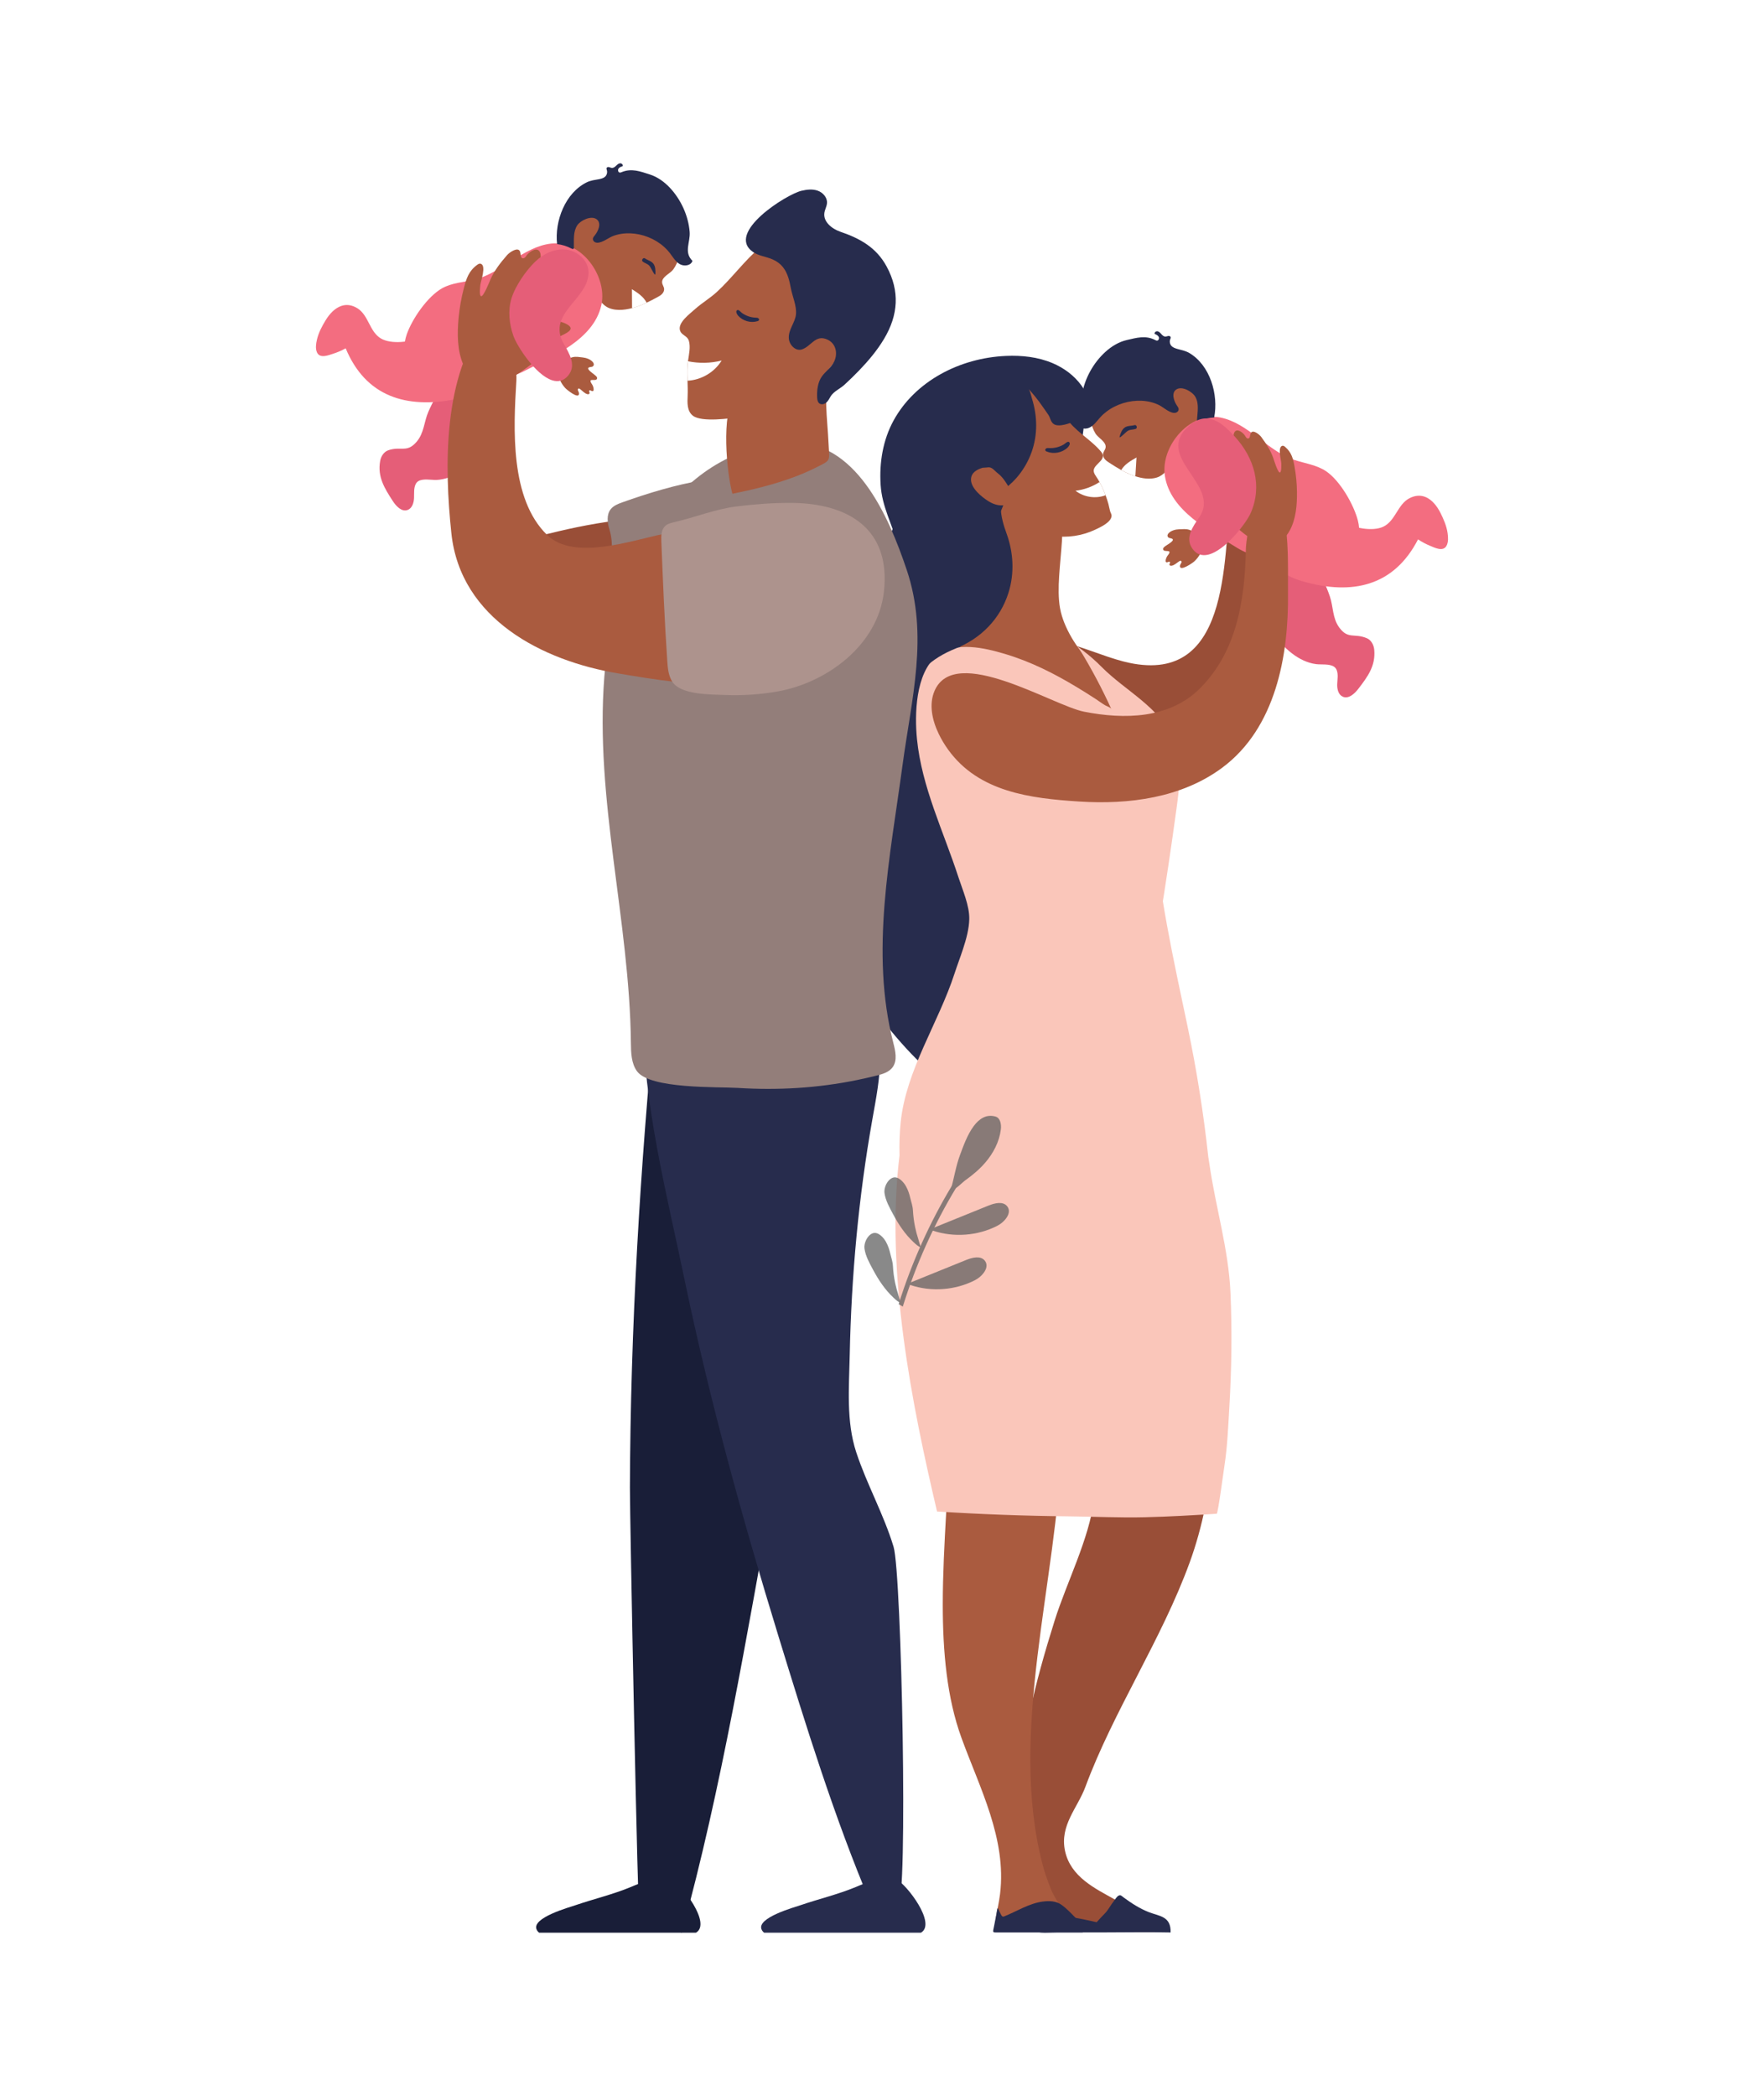
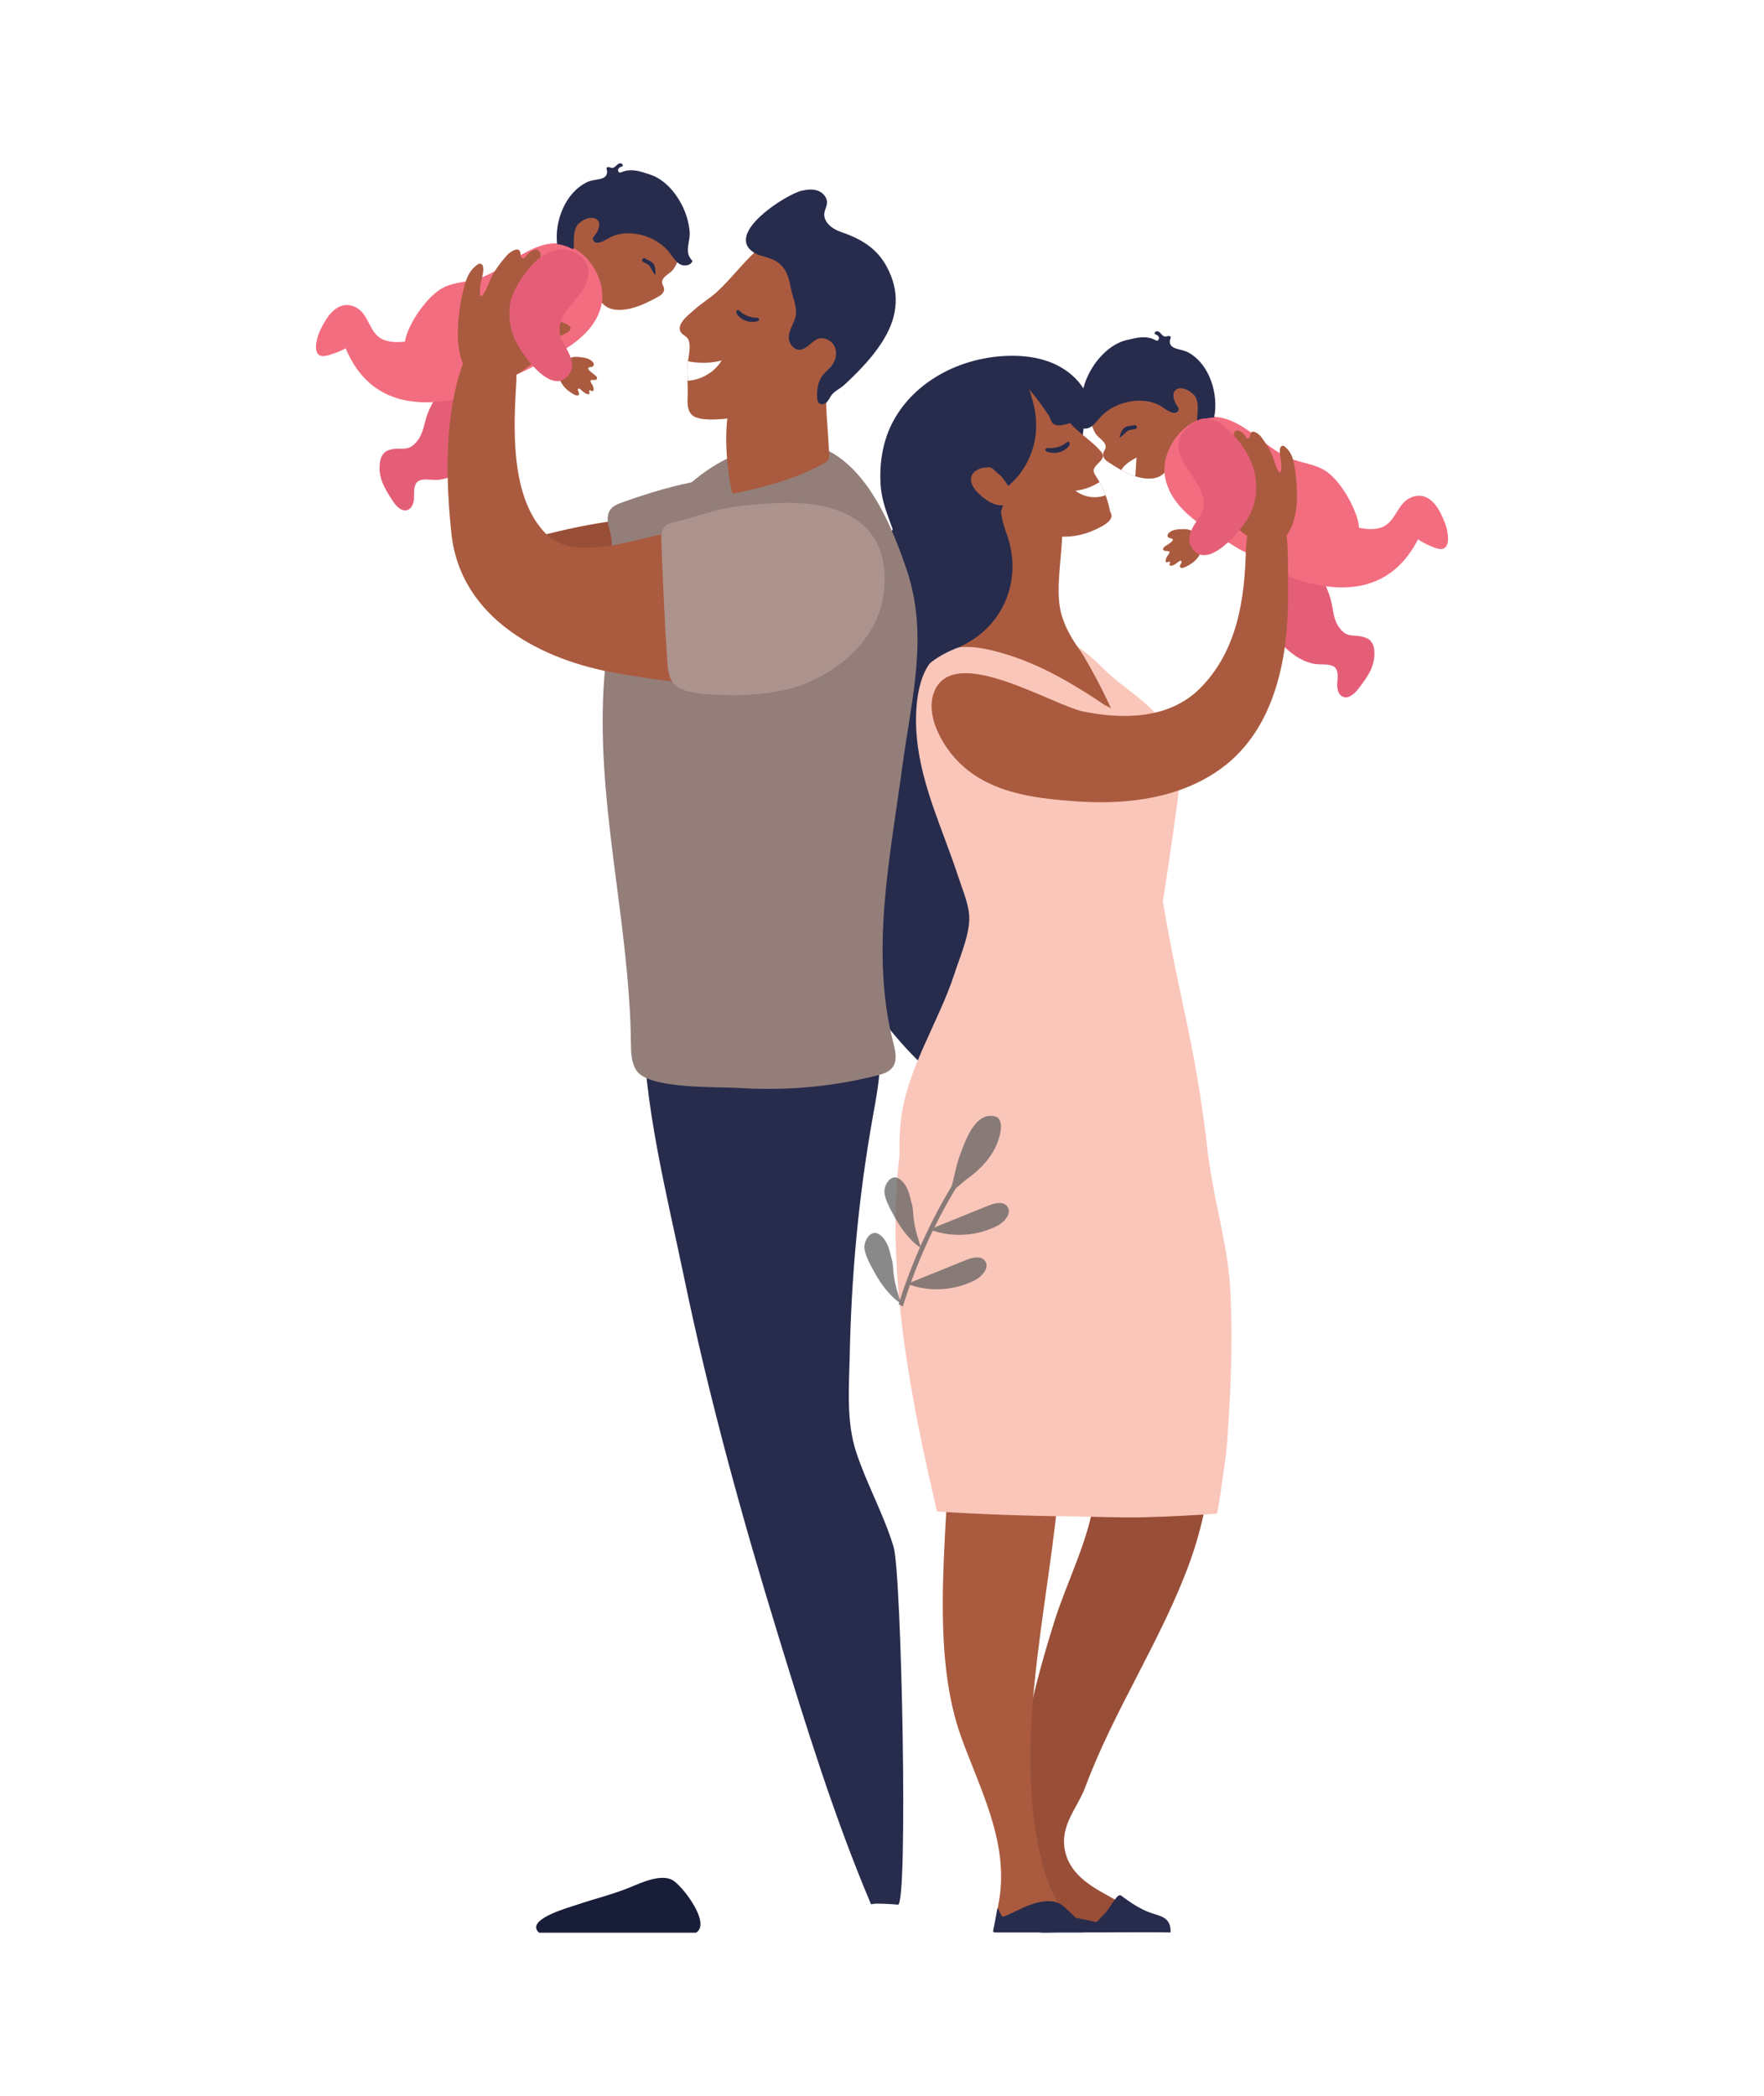
<svg xmlns="http://www.w3.org/2000/svg" version="1.1" id="Layer_1" x="0px" y="0px" viewBox="0 0 2000 2376" style="enable-background:new 0 0 2000 2376;" xml:space="preserve">
  <rect x="0" y="0" width="2000" height="2376" fill="#333333" stroke="none" />
  <style type="text/css">
	.st0{fill:#FFFFFF;}
	.st1{fill:#994E37;}
	.st2{fill:#272C4D;}
	.st3{fill:#AA5B3F;}
	.st4{fill:#FAC6BA;}
	.st5{fill:#F36D80;}
	.st6{fill:#E55E78;}
	.st7{opacity:0.74;}
	.st8{fill:#606060;}
	.st9{fill:#937E7A;}
	.st10{fill:#191E38;}
	.st11{fill:#AD938D;}
</style>
  <g>
    <rect x="0" y="0" transform="matrix(-1 -1.224647e-16 1.224647e-16 -1 2000 2376)" class="st0" width="2000" height="2376" />
    <g>
      <g>
        <path class="st1" d="M1195.65,1837.36c13.63-43.44,39.23-92.78,44.82-137.71c6.4-51.46-5.38-105.78,1.75-158.59     c2.61-19.31,7.16-40.32,22.53-52.3c21.88-17.07,56.08-6.34,73.51,15.26c55.15,68.31,38.3,190.86,10.79,266.61     c-31.96,88.02-86.58,168.88-118.49,255.05c-8.83,23.84-29.26,43.46-23.04,72.54c6.32,29.51,34.46,42.68,56.2,54.88     c10.27,5.77,20.97,10.45,31.18,14.44c12.04,4.71,25.17,4.57,24.8,22.7h-151.18c-0.4-0.38-0.69-0.84-0.75-1.42     c-0.71-6.27-0.23-13.11-0.11-19.15c0.46-23.19,1.78-49.11-3.5-72.09c-3.96-17.24-9.15-28.82-9.07-47.18     C1155.37,1977.69,1173.69,1907.32,1195.65,1837.36z" />
        <path class="st2" d="M1184.5,2190.89c4.17,0.03,8.94-0.33,13.94-0.33c0,0,51.61,0,51.61,0c25.68,0,51.5-0.55,77.16,0.06     c0.56-18.52-12.67-18.33-24.8-23.08c-10.01-3.92-19.34-9.9-28.28-16.47c-2.71-1.99-3.51-3.49-6-2.13     c-2.03,1.11-4.02,4.56-5.52,6.44c-3.29,4.11-5.89,9.37-9.43,13.14c-3.26,3.48-6.62,6.78-9.8,10.47     c-23.9-5.42-47.95-9.57-72.06-12.44C1165.99,2187.84,1172.98,2190.81,1184.5,2190.89z" />
        <g>
          <path class="st3" d="M1068.91,1819.03c-0.02-68.53,7.56-139.26,7.6-200.6c0.01-19.93,0.09-40.26,6.39-59.16      c6.3-18.9,20.03-36.47,39.15-42.08c27.48-8.06,57.03,11.59,69.76,37.24c12.73,25.66,12.68,55.56,11.79,84.19      c-4.76,152.77-60.9,325.02-21.43,475.39c2.52,9.62,5.85,18.88,9.6,28.03c3.46,8.45,8.57,14.99,12.49,23.19      c2.83,5.93,4.62,12.64,4.01,19.13c-0.72,7.65-15.24,4.45-20.61,4.45c-8.92,0-17.85,0-26.77,0c-2.57,0-29.66,2.29-30.72,0      c-4.19-9.08,1.22-22.41,3.61-41.35c0.04-0.27,0.07-0.54,0.1-0.81c7.47-62.53-23.1-119.73-43.84-176.78      C1073.57,1924.59,1068.92,1872.48,1068.91,1819.03z" />
          <path class="st2" d="M1128.87,2174.08c0.26-1.34,0.52-2.69,0.78-4.03c0.44-2.25,0.65-4.86,1.4-6.98      c0.79,0.36,1.45,2.48,1.89,3.36c0.65,1.29,1.3,2.58,1.95,3.87c0.98,1.95,1.74,2.87,3.76,2.06c14.53-5.82,28.29-14.86,44-16.81      c6.79-0.84,14.48-0.72,20.51,3.5c6.03,4.22,11.28,9.79,16.5,15.21c1.48,1.53,2.83,3.03,4.35,4.49c1.48,1.42,2.71,3.34,3.07,5.49      c0.08,0.5,1.04,6.35,0.53,6.35c-0.6,0-1.2,0-1.8,0c-4.8,0-9.6,0-14.4,0c-7.84,0-15.67,0-23.51,0c-8.75,0-17.49,0-26.24,0      c-7.53,0-15.06,0-22.59,0c-2.64,0-5.29,0-7.93,0c-0.93,0-1.85,0-2.78,0c-1.84,0-2.69-0.49-2.2-2.81      c0.33-1.57,0.65-3.15,0.97-4.73C1127.71,2180.06,1128.29,2177.07,1128.87,2174.08z" />
        </g>
        <path class="st2" d="M1209.67,1293.87c-6.59,2.32-13.45,3.95-20.33,4.92c-19.54,2.75-39.26,0.68-58.15-4.92H1209.67z" />
-         <path class="st1" d="M1285.32,752.36c112.67,19.6,101.51-127.79,110.73-200.59c0.66-5.21,1.52-10.83,5.26-14.51     c3.94-3.86,10.3-4.47,15.47-2.53c5.17,1.94,9.27,6.01,12.49,10.5c11.42,15.91,12.97,36.69,13.29,56.28     c0.52,31.65,3.34,69.85-9.81,99.44c-10.73,24.15-24.14,46.8-34.64,71.4c-24.07,56.35-84.36,78.96-142.75,74.88     c-50.43-3.52-108.89-24.87-101.48-86.11c1.47-12.2,6.13-25.14,16.69-31.42c9.64-5.73,21.81-4.54,32.76-2.08     c23.84,5.36,46.24,15.83,69.86,22.08C1277.32,750.78,1281.37,751.67,1285.32,752.36z" />
        <path class="st2" d="M986.96,1137.79c24.68,35.35,54.02,68.17,86.07,92.72c36.38,27.86,82.68,45.4,128.05,39.02     c22.83-3.21,45.57-13.03,59.92-31.07c26.69-33.55,16.16-83,13.75-122.12c-3.07-49.92-25.64-102.28-39.28-150.26     c-10.88-38.3-15.82-81.76-29.87-118.71c-12.33-32.42-27.81-58.27-31.14-94.52c-3.22-35.14,0.65-70.77,8.02-105.16     c12.09-56.38,45.66-118.65,47.03-176.27c1.01-42.51-53.77-74.27-93.15-61.25c-16.87,5.58-30.44,13.19-48.4,16.38     c-40.9,7.26-66.89,27.3-63.21,67.51c4.85,52.96-4.01,96.47-30.31,143.52c-27.29,48.82-63.56,93.14-82.35,145.82     c-32.73,91.77-10.04,193.14,30.62,278.5C954.74,1087.13,969.71,1113.08,986.96,1137.79z" />
        <path class="st4" d="M1337.27,883.79c0.61-14.86-0.6-29.57-5.98-43.33c-15.04-38.42-54.88-56.68-82.42-84.55     c-52.84-53.46-142.52-82.08-175.79,6.22c-11.04,29.29-12.21,60.34-10.51,91.25c1.73,31.33,17.22,60.62,25.74,90.8     c21.64,76.73,25.65,152.44,25.34,231.28c-0.11,29.48-12.73,59.37,23.08,67.15c51.44,11.18,141.27-8.21,153.41-66     c18.11-86.22,32.03-173.92,43.93-261.2C1335.49,904.99,1336.84,894.36,1337.27,883.79z" />
        <path class="st3" d="M1202.75,693.71c-0.37-1.53-0.69-3.05-0.95-4.56c-7.56-43.67,17.15-108.88-11.16-148.02     c-7.71-10.66-24.01-16.27-34.35-8.14c-5.38,4.23-7.95,11.02-10.26,17.47c-17.25,47.94-42.78,97.94-54.58,147.2     c-6.41,26.77-4.13,75.58,19.97,94.23c9.69,7.5,27.15,10.75,38.51,15.09c13.66,5,27.8,8.49,42.04,11.34     c9.32,1.87,17.91,2.08,26.96,5.09c30.19,10.03,62.91-21.99,40.17-50.4c-5.69-7.1-13.01-12.67-19.6-18.94     C1223.92,739.25,1208.02,715.59,1202.75,693.71z" />
        <path class="st4" d="M1019.87,1309.84c-0.35-13.17,0.11-25.88,1.29-37.46c6.03-59.47,42.88-112.64,61.19-169.14     c2.73-8.42,6.31-17.75,9.44-27.27c3.8-11.55,6.95-23.38,7.15-34.2c0.28-15.21-7.61-32.95-12.27-47.31     c-16.81-51.86-41.52-101.76-47.02-156.65c-2.78-27.73-1.73-74.59,22.34-94.16c0.36-0.29,0.72-0.57,1.09-0.85     c21-15.83,52.67-8.5,75.63-1.72c29.8,8.81,56.59,22.38,83.13,38.44c7.04,4.26,14.01,8.64,20.89,13.15     c3.42,2.24,6.74,4.8,10.27,6.85c1.71,1,6.14,2.33,7,4.21c-10.52-23.11-22.45-45.58-35.69-67.24     c17.2,13.61,33.06,28.91,47.29,45.6c7.12,8.34,13.83,17.04,20.09,26.03c5.6,8.04,7.88,16.43,11.51,25.48     c12.29,30.62,2.3,67.16,4.6,99.7c5.54,78.6,22.79,154.75,38.88,231.48c10.17,48.51,17.93,97.51,23.27,146.79     c0.42,2.68,0.84,5.36,1.27,8.04c7.04,49.26,21.74,96.3,23.89,146.28c1.86,43.09,1.25,86.28-1.32,129.32     c-1.3,21.72-2.13,44.01-5.43,65.54c-0.91,5.9-7.43,55.1-8.86,55.22c-27.48,1.73-54.13,3.3-81.65,3.97     c-28.6,0.69-57.23-0.74-85.74-1.03c-49.94-0.51-99.86-2.34-149.7-5.47C1034.24,1593.69,1003.47,1442.33,1019.87,1309.84z" />
        <g>
          <path class="st3" d="M1129.35,564.48c4.48,5.29,10.06,9.24,14.74,14.24c4.06,4.33,6.99,8.74,11.83,12.47      c11.01,8.47,24.16,14.16,37.89,16.28c16.21,2.49,33.13-0.04,47.95-7.06c5.56-2.63,18.16-8.26,18.54-15.63      c0.09-1.8-1.15-3.52-1.64-5.2c-0.8-2.68-1.21-5.5-1.94-8.2c-0.93-3.37-2.01-6.7-3.24-9.97c-0.69-1.85-1.43-3.67-2.21-5.47      c-1.4-3.23-2.96-6.4-4.65-9.49c-0.62-1.13-1.26-2.25-1.92-3.36c-1.76-2.95-5.48-7.06-4.56-10.77      c1.86-7.44,15.65-11.58,8.07-20.5c-0.65-0.77-1.31-1.52-1.99-2.25c-11.82-12.85-27.3-21.05-37.42-35.8      c-8.4-12.24-16.91-24.55-28.36-34.18c-7.01-5.9-14.11-11.08-23.56-8.28c-24.09,7.13-42.97,31.9-48.47,55.64      c-0.23,0.97-0.44,1.95-0.61,2.93C1102.88,516.39,1112.12,544.17,1129.35,564.48z" />
          <path class="st2" d="M1189.42,507.95c-0.98-0.05-2-0.15-2.91,0.21c-0.91,0.36-1.66,1.36-1.37,2.3c0.24,0.77,1.05,1.19,1.8,1.49      c7.77,3.09,17.25,1.28,23.34-4.45c1.32-1.25,3.94-4.69,1.77-6.41c-1.6-1.27-4.6,1.98-5.94,2.76      C1201.1,506.79,1195.22,508.26,1189.42,507.95z" />
-           <path class="st2" d="M1164.74,439.3c3.03,2.07,4.32,9.39,5.36,12.74c1.51,4.84,2.67,9.78,3.46,14.79      c1.58,9.99,1.67,20.23,0.04,30.22c-1.74,10.62-5.4,20.77-10.66,29.95c-4.59,8-10.4,15.54-17.36,21.65      c-16.83,14.68-10.84,38.39-4.47,55.81c7.91,21.63,9.25,45.23,2.33,67.34c-9.31,29.75-31.24,51.85-59.6,63.2      c-27.2,10.88-50.04,29.18-54.66,60.11c0.19-1.26-12.15-14.26-13.57-16.81c-3.84-6.93-6.95-15.22-7.54-23.19      c-1.02-13.79,6.57-24.83,8.26-38.37c3.84-30.67,8.89-69.46,1.17-99.64c-5.95-23.25-17.46-42.32-19.07-67.53      c-1.6-25.02,2.55-50.71,14.68-72.86c24.27-44.33,74.67-71.01,127.62-73.24c17.63-0.74,35.91,1.08,52.69,8.19      c12.72,5.39,24.4,13.93,32.56,25.15c2.04,2.8,3.79,5.77,5.36,8.86c1.29,2.54,3.4,4.49,4.44,7.11c2.8,7.09-0.34,17.53-7.65,20.59      c-7.76,3.24-15.99,7.43-24.39,8.6c-3.33,0.46-7.06,0.43-9.64-1.74c-2.95-2.48-3.33-6.6-5.32-9.7c-2.05-3.19-4.41-6.32-6.58-9.47      C1176.94,453.37,1171.07,446.12,1164.74,439.3z" />
+           <path class="st2" d="M1164.74,439.3c3.03,2.07,4.32,9.39,5.36,12.74c1.51,4.84,2.67,9.78,3.46,14.79      c1.58,9.99,1.67,20.23,0.04,30.22c-1.74,10.62-5.4,20.77-10.66,29.95c-4.59,8-10.4,15.54-17.36,21.65      c-16.83,14.68-10.84,38.39-4.47,55.81c7.91,21.63,9.25,45.23,2.33,67.34c-9.31,29.75-31.24,51.85-59.6,63.2      c-27.2,10.88-50.04,29.18-54.66,60.11c0.19-1.26-12.15-14.26-13.57-16.81c-3.84-6.93-6.95-15.22-7.54-23.19      c-1.02-13.79,6.57-24.83,8.26-38.37c3.84-30.67,8.89-69.46,1.17-99.64c-5.95-23.25-17.46-42.32-19.07-67.53      c-1.6-25.02,2.55-50.71,14.68-72.86c24.27-44.33,74.67-71.01,127.62-73.24c17.63-0.74,35.91,1.08,52.69,8.19      c12.72,5.39,24.4,13.93,32.56,25.15c2.04,2.8,3.79,5.77,5.36,8.86c1.29,2.54,3.4,4.49,4.44,7.11c2.8,7.09-0.34,17.53-7.65,20.59      c-7.76,3.24-15.99,7.43-24.39,8.6c-3.33,0.46-7.06,0.43-9.64-1.74c-2.95-2.48-3.33-6.6-5.32-9.7c-2.05-3.19-4.41-6.32-6.58-9.47      C1176.94,453.37,1171.07,446.12,1164.74,439.3" />
          <path class="st3" d="M1118.64,529.97c-0.41,0.08-4.31,0.19-4.73,0.32c-6.26,1.97-12.76,5.4-13.01,12.96      c-0.33,10.12,12.21,20.17,19.82,24.93c4.79,3,10.37,5.02,16.01,4.68c1.81-0.11,3.67-0.48,5.16-1.54      c2.17-1.54,6.79-7.02,6.8-9.74c0.01-2.08-1.22-3.95-2.4-5.67c-4.53-6.61-8.23-14.18-14.71-19.17      C1126.26,532.64,1124.78,528.7,1118.64,529.97z" />
        </g>
        <path class="st3" d="M1236.35,476.33c1.13,5.28,2.91,10.61,5.75,15.24c2.95,4.8,12.35,9.26,11.43,15.69     c-0.38,2.58-2.48,4.64-2.89,7.21c-0.35,2.16,0.58,4.37,1.99,6.04c1.42,1.67,3.27,2.9,5.11,4.09c4.43,2.88,8.89,5.72,13.52,8.26     c3.24,1.78,6.55,3.42,9.97,4.83c1.92,0.79,3.94,1.55,6.03,2.2c7.84,2.53,16.59,3.85,24.3,1.44c8.29-2.59,13.08-10.29,18.23-16.72     c2.32-2.9,3.42-9.72,5.7-11.77c10.79-9.74,18.65-22.63,22.62-36.6c1.71-5.96,2.02-12.1,4.92-17.64     c2.37-4.52,4.75-7.98,5.12-13.35c1.34-19.1-17.7-37.9-33.92-44.87c-17.69-7.58-38.72-5.89-55.82,2.93     c-17.11,8.82-30.34,24.3-38.05,41.94C1236.21,454.73,1234.17,466.09,1236.35,476.33z" />
        <path class="st3" d="M1339.46,637.79c0.05-0.14,0.09-0.28,0.12-0.43c0.12-0.62-0.12-1.37-0.7-1.6c-0.59-0.24-1.24,0.11-1.78,0.44     c-2.66,1.65-5.29,4.36-8.38,5.03c-0.56,0.12-1.15,0.2-1.69,0.04c-0.55-0.16-1.05-0.6-1.13-1.16c-0.08-0.55,0.24-1.07,0.48-1.57     c0.23-0.51,0.37-1.16-0.01-1.57c-0.38-0.42-1.07-0.32-1.58-0.07c-5.37,2.6-2.79-4.8-1.01-7.01c7.11-8.84-5.32-2.45-5.09-7.75     c0.07-1.67,2.78-3.18,3.93-3.99c1.11-0.79,8.69-5,6.9-6.97c-1.2-1.32-4.03-0.71-5.27-2.4c-1.18-1.61-0.29-3.43,0.94-4.62     c2.97-2.87,7.73-4.07,11.75-4.18c3.92-0.11,7.68-0.61,11.52,0.62c7.32,2.35,13.51,8.91,14.3,16.72     c0.77,7.57-3.27,13.86-8.51,18.92c-2,1.94-16.37,11.79-16.43,5.6c-0.01-0.99,0.41-1.93,0.93-2.77     C1339.01,638.64,1339.29,638.23,1339.46,637.79z" />
        <path class="st5" d="M1332.88,496.48c-9.35,12.62-14.42,28.46-12.15,43.02c6.23,39.93,51.03,62.1,81.66,81.39     c27.87,17.55,107.3,31.82,131.71,1.99c7.3-8.92,8.31-21.7,5.43-32.86c-4.69-18.16-20.2-45.16-36.07-55.86     c-10.66-7.18-23.98-8.8-36.17-12.87c-30.45-10.16-52.1-41.88-83.88-48.05C1363.83,469.44,1344.85,480.33,1332.88,496.48z" />
        <path class="st6" d="M1497.42,753.13c6.92,0.1,15.45,0,18.01,6.24c2.08,5.07,0.87,10.8,0.67,16.28     c-0.2,5.48,1.31,11.9,6.33,14.11c6.49,2.86,13.23-3.21,17.57-8.84c10.67-13.85,19.8-26.17,18.1-44.38     c-0.51-5.41-3.38-10.95-8.39-13.07c-14.19-6.01-21.25,1.61-31.3-12.15c-7.84-10.73-6.64-23.58-10.65-35.28     c-7.32-21.35-28.41-66.22-52.57-73.37c-35.17-10.41-46.79,28.62-40.42,54.85c8.46,34.85,38.49,90.26,77.43,95.33     C1493.71,753.06,1495.5,753.1,1497.42,753.13z" />
        <path class="st5" d="M1616.47,563.52c7.06,3,12.68,9.92,16.66,17.79c3.66,7.24,6.97,14.93,8.13,23.01     c0.66,4.6,1.07,10.16-1.24,14.39c-3.87,7.08-13.35,2.15-18.43,0.08c-4.85-1.98-9.5-4.45-13.84-7.37     c-27.29,53.1-74.6,63.63-130.57,47.62c-26.78-7.66-35.81-19.62-37.09-45.13c-1.04-20.7-6.23-54.31,20.94-61.38     c12.45-3.24,25.38,3.67,34.86,12.37c9.48,8.7,17.16,19.45,27.82,26.66c10.49,7.1,32.49,11.2,44.5,5.57     c14.03-6.58,16.23-25.28,29.8-32.33C1604.92,561.23,1611.11,561.24,1616.47,563.52z" />
        <g>
          <path class="st2" d="M1269.44,494.83c0.92-3.58,2.7-8.15,5.89-10.28c3.29-2.2,7.35-1.57,10.99-2.63      c2.44-0.71,3.66,3.46,1.25,4.29c-2.7,0.93-6.2,0.62-8.65,2.05C1275.98,489.97,1268.5,498.51,1269.44,494.83z" />
        </g>
        <path class="st2" d="M1341.89,397.41c-3.97-1.27-11.18-2.17-13.91-5.47c-1.66-2-2.14-4.91-1.21-7.34     c0.31-0.82,0.78-1.69,0.5-2.52c-0.35-1.05-1.7-1.38-2.8-1.21c-1.09,0.17-2.13,0.68-3.24,0.67c-1.82-0.02-3.29-1.42-4.5-2.78     c-1.21-1.36-2.49-2.86-4.27-3.22c-1.78-0.36-3.97,1.3-3.32,3c1.74,0.72,3.62,1.55,4.52,3.21c0.91,1.65,0.07,4.29-1.81,4.37     c-0.76,0.03-1.48-0.35-2.16-0.7c-10.9-5.57-21.12-2.5-32.18,0.06c-9.08,2.11-17.27,7.12-24.13,13.33     c-13.67,12.36-23.66,30.24-26.59,48.48c-1.86,11.61,5.09,23.49-5.81,32.61c1.18,5.59,8.88,7.36,14.05,4.93     c5.17-2.43,8.54-7.42,12.35-11.67c2.11-2.36,4.46-4.5,6.98-6.42c11.26-8.61,25.87-13.09,40.02-12.44     c6.98,0.32,13.93,1.94,20.17,5.11c4.83,2.46,13.02,10.31,18.86,8.33c1.6-0.54,2.92-2.04,2.94-3.73c0.02-1.65-1.11-3.06-2.05-4.42     c-3.21-4.72-6.61-14.07-0.67-18.06c6.59-4.42,18.44,2.53,21.74,8.5c4.27,7.74,2.3,17.28,1.8,25.51     c-0.03,0.54-0.04,1.15,0.33,1.54c0.57,0.61,1.57,0.3,2.34-0.04c5.28-2.29,11-3.57,16.76-3.75c5.11-25.83-4.5-59.26-28.31-73.22     C1346.38,398.96,1344.18,398.14,1341.89,397.41z" />
        <path class="st0" d="M1219.37,556.29c9.49,7.38,22.89,9.38,34.12,5.12c-0.69-1.85-1.43-3.67-2.21-5.47     c-1.4-3.23-2.96-6.4-4.65-9.49C1238.45,551.75,1229.06,555.19,1219.37,556.29z" />
        <path class="st0" d="M1271.25,532.86c3.24,1.78,6.55,3.42,9.97,4.83c1.92,0.79,3.94,1.55,6.03,2.2     c0.44-7.08,0.87-14.18,1.31-21.26C1281.96,522.31,1274.99,526.36,1271.25,532.86z" />
        <path class="st3" d="M1436.58,618.47c-12.77-1.24-29.89-16.3-38.33-23.9c-5.98-5.39-12.24-11.9-16.46-18.81     c-1.54-2.53-2.07-4.73-4.4-6.75c-2.48-2.16-12.56-6.32-12.29-10.09c0.25-3.49,9.32-5.63,12.03-5.78     c3.16-0.18,6.92,0.62,9.49,2.57c2,1.52,3.42,3.98,5.25,5.77c1.7,1.67,3.27,3.51,5.01,5.15c2.87,2.7,2.59,0.68,1.16-1.84     c-8.98-15.85-12.06-34.2-13.82-52.08c-0.13-1.3-0.22-2.75,0.6-3.78c0.88-1.1,2.55-1.29,3.87-0.8c1.32,0.49,2.36,1.53,3.31,2.56     c5.57,6.06,8.71,13.65,12.3,20.93c1.03,2.09,3.73,7.72,4.68,2.84c0.59-3.07-1.8-6.98-2.56-9.88c-1.64-6.3-4.4-12.22-6.26-18.45     c-1.18-3.97-3.37-14.1,0.42-17.33c3.37-2.87,9.25,2.33,10.97,5.06c0.51,0.81,0.92,1.71,1.6,2.39c0.68,0.68,1.74,1.11,2.61,0.69     c0.73-0.35,1.11-1.17,1.32-1.95c0.36-1.29,0.47-2.66,1.03-3.89c2.18-4.8,9.79,1.43,11.79,4.13c5.72,7.74,10.72,15.32,13.83,24.35     c0.53,1.53,5.21,17.01,7.5,16.02c1.85-0.82,1.46-8.55,1.44-10.31c-0.04-3.54-4.45-18.67,1.3-19.95c1.14-0.25,2.23,0.51,3.12,1.28     c7.48,6.46,9.08,13.54,10.74,22.89c1.65,9.31,2.54,18.75,2.65,28.21c0.17,14.65-1.06,30.49-8.19,43.66     c-4.57,8.44-12.46,15.57-21.95,17.02C1439.14,618.58,1437.88,618.6,1436.58,618.47z" />
        <g>
          <path class="st3" d="M1075.07,849.9c34.73,48,93.25,55.16,148.62,58.71c56.01,3.59,115.88-4.03,162.09-38.36      c60.54-44.98,75.41-126.97,74.52-197.88c-0.35-27.62,2.76-85.71-13.17-109.45c-20.95-31.22-34.28,44.15-34.57,59.23      c-1.12,57.37-10.02,116.22-52.07,158.21c-34.75,34.7-86.08,35.3-131.34,26.42c-35.72-7.01-146.33-77.13-169.53-23.72      c-6.71,15.44-2.67,33.54,4.63,48.71C1067.34,838.19,1070.97,844.24,1075.07,849.9z" />
        </g>
        <path class="st6" d="M1369.68,628.78c-6.75,1.56-12.99-0.07-17.78-6.85c-8.74-12.38,0.67-25.16,7.82-35.57     c25.45-37.02-52.94-68.2-11.33-103.88c20.65-17.7,37.07-3.41,51.63,12.45c22.09,24.06,31.56,56,17.89,86.88     C1413.05,592.82,1389.24,624.24,1369.68,628.78z" />
        <g class="st7">
          <g>
            <path class="st8" d="M1018.85,1478.46c14.87-47.44,35.46-93.27,61.03-135.39c0.76-1.25,2.39-1.65,3.64-0.89       c1.25,0.76,1.65,2.39,0.89,3.64c-25.55,42.09-46.1,87.93-60.86,135.38C1022.1,1480.13,1020.52,1479.21,1018.85,1478.46z" />
          </g>
          <g>
            <path class="st8" d="M1104.14,1276.32c6.19-8.2,14.19-13.55,24.55-10.6c5.51,1.57,6.75,8.85,6.06,14.54       c-1.68,13.99-8.52,27.01-17.71,37.69c-6.47,7.52-14.09,13.95-22.16,19.7c-4.74,3.38-11.14,11.14-17.09,11.54       c3.88-13.03,5.79-26.86,10.56-39.62C1091.57,1300.97,1096.48,1286.46,1104.14,1276.32z" />
          </g>
          <g>
            <path class="st8" d="M1057.88,1395.14c23.65,7.81,50.38,5.8,72.6-5.45c8.57-4.34,17.41-14.76,11.44-22.27       c-4.73-5.95-14.12-3.64-21.17-0.79c-22.12,8.96-44.24,17.91-66.36,26.87L1057.88,1395.14z" />
          </g>
          <g>
            <path class="st8" d="M1032.53,1456.81c23.65,7.81,50.38,5.8,72.6-5.45c8.57-4.34,17.41-14.76,11.44-22.27       c-4.73-5.95-14.12-3.64-21.17-0.79c-22.12,8.96-44.24,17.91-66.36,26.87L1032.53,1456.81z" />
          </g>
          <g>
            <path class="st8" d="M1032.04,1357.92c1.22,5.29,2.76,8.91,3.06,14.45c0.34,6.29,1.16,12.56,2.44,18.73       c0.95,4.55,2.15,9.05,3.59,13.46c0.37,1.14,2.47,9.4,3.49,9.68c-3.36-0.92-6.38-3.84-8.89-6.18       c-9.66-8.98-17.03-20.16-23.22-31.73c-3.94-7.36-8.45-15.26-9.68-23.85c-0.87-6.04,3-14.88,9.06-17.31       c6.26-2.51,12.62,4.76,15.3,9.59C1029.48,1348.9,1030.98,1353.33,1032.04,1357.92z" />
          </g>
          <g>
            <path class="st8" d="M1009.35,1420.9c1.22,5.29,2.76,8.91,3.06,14.45c0.34,6.29,1.16,12.56,2.44,18.73       c0.95,4.55,2.15,9.05,3.59,13.46c0.37,1.14,2.47,9.4,3.49,9.68c-3.36-0.92-6.38-3.84-8.89-6.18       c-9.66-8.98-17.03-20.16-23.22-31.73c-3.94-7.36-8.45-15.26-9.68-23.85c-0.87-6.04,3-14.88,9.06-17.31       c6.26-2.51,12.62,4.76,15.3,9.59C1006.78,1411.88,1008.29,1416.31,1009.35,1420.9z" />
          </g>
        </g>
      </g>
      <g>
        <path class="st1" d="M664.67,595.57c-13.99,2.64-27.72,5.7-40.88,9c-39.46,9.89-51.82-18.33-53.16-55.57     c-0.64-17.83-3.07-35.21-4.98-53.3c-4.4-41.75-3.38-83.84-5.27-125.73c-0.27-5.91-0.72-12.3-4.59-16.77     c-4.07-4.7-11.16-5.95-17.14-4.25c-5.98,1.7-10.95,5.91-14.97,10.65c-14.27,16.83-17.89,40.01-20.03,61.97     c-3.46,35.48-10.09,78.11,1.98,112.52c9.85,28.09,22.84,54.73,32.4,83.3c21.9,65.45,87.53,96.31,153.45,97.03     c56.94,0.63,124.5-18.02,121.75-87.45c-1.28-32.49-26.3-40.52-54.78-40.78C728.17,585.92,695.78,589.7,664.67,595.57z" />
        <path class="st9" d="M961.77,594.47c-9.83-28.87-41.55-44.15-71.46-50.14c-61.97-12.41-126.3,4.29-184.69,25.11     c-4.89,1.74-10.01,3.73-13.22,7.81c-4.96,6.3-3.76,15.39-1.41,23.05c5.25,17.15,1.16,32.19,4.06,49.89     c1.98,12.06,4.14,24.09,6.45,36.09c-0.44,8.03,0.21,16.12,4.54,22.66c0.17,0.83,0.34,1.66,0.51,2.49     c2.12,10.04,4.71,20.68,12.15,27.74c8.38,7.95,20.89,9.44,32.44,9.71c62.65,1.5,125.56-21.31,172.69-62.61     C950.29,663.12,973.1,627.77,961.77,594.47z" />
-         <path class="st10" d="M911.28,1065.93c-40.9-22.63-132.35-18.39-156.17,27.46c-6.88,13.25-10.11,30.54-11.86,48.61     c-17.45,181-28.5,362.71-29.06,544.56c-0.1,32.87,8.94,494.17,11.01,493.78c1.8-0.34,3.6-0.51,5.37-0.48     c14.73,0.25,29.07,4.9,42.38,11.03c45.36-164.32,73.55-337.39,104.09-503.26c21.14-114.85,44.68-229.26,70.58-343.12     C969.36,1248.95,1023.04,1127.77,911.28,1065.93z" />
        <path class="st2" d="M994.15,2157.95c7.95,0.03,15.96,0.44,23.96,1.18c11.66,1.08,4.2-375.26-4.96-405.58     c-11.14-36.9-30.41-70.95-42.35-107.24c-11.51-34.95-8.15-73.41-7.38-110.59c1.86-89.29,9.98-178.53,25.6-266.49     c9.02-50.82,17.17-86.81-9.54-135.12c-20.9-37.79-55.55-72.05-97.17-85.81c-65.3-21.59-151.17,20.04-153.11,91.12     c-0.12,4.38-0.18,8.78-0.18,13.2c-0.04,96.98,27.34,202.74,46.78,296.4c28.45,137.04,65.74,272.06,106.82,405.81     c30.96,100.8,63.29,205.59,104.97,303.89C989.77,2158.21,991.98,2157.95,994.15,2157.95z" />
        <path class="st9" d="M971.62,1224.33c7.26-1.49,14.59-3.15,22.02-4.99c6.9-1.72,14.41-3.83,18.58-9.77     c5.41-7.71,2.95-18.28,0.61-27.42c-26.44-102.87-3.59-210.49,10.42-314.57c10.25-76.13,29.88-146.93,4.76-221.66     c-20.47-60.87-57.99-148.4-133.38-144.25C761.87,508.98,694.5,648.81,685.2,767c-10.98,139.6,28.65,276.36,30.11,415.46     c0.12,11.01,0.47,22.8,6.74,31.67c14.57,20.61,91.63,17.67,114.68,19.13C881.88,1236.12,927.12,1233.44,971.62,1224.33z" />
        <path class="st3" d="M679.41,207.97c18.11-6.09,38.77-2.74,54.99,7.36c16.22,10.1,28.07,26.48,34.29,44.55     c3.34,9.7,4.44,21.1,1.47,31.05c-1.54,5.14-3.73,10.27-6.91,14.62c-3.3,4.51-12.96,8.17-12.56,14.61     c0.16,2.58,2.08,4.78,2.29,7.36c0.17,2.17-0.92,4.28-2.45,5.82c-1.53,1.54-3.47,2.61-5.38,3.64c-7.84,4.24-15.8,8.35-24.29,11.07     c-9.35,2.99-20.88,4.97-30.29,1.18c-8-3.22-12.12-11.23-16.69-18.01c-2.06-3.05-2.6-9.88-4.7-12.1     c-9.9-10.5-16.64-23.88-19.46-38.02c-1.2-6.03-1.02-12.14-3.46-17.85c-1.99-4.66-4.06-8.28-4-13.61     C642.45,230.64,662.8,213.56,679.41,207.97z" />
        <path class="st3" d="M655.22,442.42c-0.04-0.14-0.07-0.28-0.09-0.43c-0.07-0.62,0.22-1.34,0.82-1.53c0.6-0.19,1.22,0.2,1.72,0.58     c2.5,1.84,4.89,4.73,7.89,5.65c0.54,0.17,1.12,0.29,1.67,0.17c0.56-0.11,1.08-0.51,1.21-1.06c0.12-0.54-0.16-1.08-0.35-1.59     c-0.19-0.52-0.27-1.18,0.14-1.55c0.41-0.38,1.09-0.23,1.57,0.05c5.11,3,3.14-4.53,1.56-6.85c-6.33-9.31,5.46-2,5.65-7.26     c0.06-1.66-2.5-3.36-3.57-4.26c-1.03-0.87-8.2-5.64-6.27-7.45c1.29-1.21,4.04-0.38,5.4-1.96c1.29-1.49,0.56-3.37-0.56-4.64     c-2.71-3.07-7.33-4.64-11.29-5.08c-3.87-0.42-7.55-1.22-11.45-0.31c-7.43,1.73-14.08,7.74-15.49,15.39     c-1.37,7.43,2.12,13.97,6.91,19.4c1.83,2.08,15.25,12.97,15.8,6.86c0.09-0.97-0.26-1.94-0.69-2.81     C655.59,443.3,655.35,442.88,655.22,442.42z" />
        <path class="st5" d="M673.05,303.15c8.24,13.24,11.99,29.31,8.58,43.53c-9.36,39-55.46,57.35-87.31,73.98     c-28.98,15.13-108.7,22.88-130.46-8.58c-6.5-9.41-6.48-22.13-2.74-32.94c6.09-17.59,23.6-43.06,40.16-52.37     c11.12-6.25,24.43-6.78,36.82-9.83c30.93-7.62,54.9-37.26,86.83-40.82C644.6,273.92,662.5,286.21,673.05,303.15z" />
        <path class="st6" d="M489.7,543.88c-6.86-0.46-15.28-1.24-18.32,4.73c-2.46,4.85-1.72,10.62-1.96,16.06     c-0.24,5.44-2.25,11.67-7.39,13.46c-6.65,2.31-12.83-4.23-16.68-10.15c-9.45-14.55-17.49-27.47-14.35-45.35     c0.93-5.31,4.22-10.56,9.35-12.26c14.52-4.81,20.9,3.29,31.94-9.51c8.61-9.99,8.45-22.8,13.36-34.05     c8.95-20.54,33.41-63.24,57.88-68.37c35.62-7.48,44,32.06,35.6,57.51c-11.16,33.8-45.31,86.22-84.23,88.11     C493.39,544.11,491.6,544.01,489.7,543.88z" />
        <path class="st5" d="M387.11,346.76c-7.22,2.4-13.34,8.79-17.9,16.26c-4.2,6.87-8.09,14.21-9.89,22.12     c-1.02,4.5-1.88,9.96,0.07,14.33c3.26,7.31,13.03,3.2,18.23,1.55c4.96-1.57,9.75-3.64,14.29-6.18     c22.75,54.72,68.7,68.92,125.37,57.57c27.11-5.43,36.99-16.54,40.31-41.68c2.69-20.4,10.51-53.23-15.8-62.4     c-12.06-4.2-25.4,1.6-35.48,9.44c-10.08,7.85-18.54,17.87-29.66,24.15c-10.95,6.18-33.04,8.48-44.47,1.95     c-13.35-7.63-14.03-26.31-26.89-34.38C398.73,345.41,392.6,344.93,387.11,346.76z" />
        <g>
          <path class="st2" d="M743.04,310.44c0.28-3.65,0.06-8.52-2.26-11.54c-2.4-3.12-6.41-3.82-9.49-5.97      c-2.07-1.44-4.54,2.09-2.54,3.64c2.25,1.73,5.64,2.56,7.48,4.68C738.44,303.8,742.76,314.21,743.04,310.44z" />
        </g>
        <path class="st2" d="M672.07,204.41c4.03-0.94,11.23-1.25,14.2-4.3c1.8-1.85,2.51-4.69,1.79-7.17c-0.24-0.83-0.63-1.73-0.29-2.53     c0.43-1.01,1.8-1.23,2.86-0.97c1.07,0.26,2.06,0.85,3.15,0.92c1.8,0.12,3.37-1.14,4.67-2.39c1.3-1.25,2.69-2.63,4.49-2.84     c1.79-0.21,3.82,1.6,3.04,3.23c-1.78,0.57-3.7,1.25-4.73,2.81c-1.03,1.56-0.42,4.24,1.44,4.47c0.75,0.09,1.49-0.23,2.19-0.52     c11.23-4.64,21.1-0.78,31.83,2.64c8.82,2.81,16.51,8.42,22.81,15.12c12.53,13.33,20.99,31.81,22.42,50.09     c0.91,11.63-6.91,22.83,3.14,32.73c-1.61,5.43-9.37,6.57-14.29,3.75c-4.92-2.82-7.86-8.02-11.29-12.54     c-1.9-2.5-4.05-4.81-6.39-6.91c-10.45-9.42-24.55-15.02-38.6-15.51c-6.93-0.24-13.94,0.8-20.37,3.44     c-4.98,2.04-13.71,9.16-19.33,6.73c-1.54-0.67-2.73-2.25-2.61-3.92c0.11-1.64,1.35-2.94,2.38-4.21     c3.56-4.41,7.67-13.39,2.11-17.81c-6.16-4.9-18.45,1.03-22.19,6.67c-4.85,7.31-3.66,16.91-3.82,25.1     c-0.01,0.54-0.05,1.14-0.45,1.5c-0.61,0.56-1.58,0.17-2.31-0.22c-5.04-2.69-10.6-4.42-16.28-5.05     c-2.99-25.97,9.2-58.27,33.87-70.17C667.51,205.58,669.75,204.95,672.07,204.41z" />
        <path class="st3" d="M554.91,437.18c15.54-0.25,37.67-16.75,48.6-25.1c7.75-5.92,15.94-13.17,21.7-21.09     c2.11-2.9,2.96-5.5,5.97-7.72c3.21-2.36,15.77-6.4,15.81-10.97c0.04-4.24-10.7-7.7-13.95-8.15c-3.8-0.52-8.42,0.07-11.71,2.17     c-2.56,1.64-4.51,4.46-6.9,6.45c-2.22,1.85-4.29,3.92-6.54,5.72c-3.72,2.98-3.19,0.57-1.21-2.34     c12.39-18.25,17.9-40.09,21.76-61.5c0.28-1.56,0.53-3.3-0.35-4.62c-0.95-1.42-2.95-1.81-4.59-1.34     c-1.64,0.47-2.99,1.61-4.24,2.77c-7.32,6.77-11.84,15.62-16.89,24.06c-1.45,2.43-5.26,8.95-5.92,2.97     c-0.42-3.77,2.86-8.24,4.05-11.68c2.59-7.44,6.51-14.32,9.35-21.66c1.81-4.67,5.45-16.69,1.18-20.96     c-3.79-3.79-11.39,1.91-13.74,5.04c-0.7,0.93-1.27,1.98-2.16,2.73c-0.88,0.76-2.21,1.16-3.22,0.58     c-0.85-0.49-1.22-1.52-1.41-2.49c-0.31-1.6-0.31-3.26-0.86-4.79c-2.17-6.01-11.96,0.77-14.63,3.83     c-7.66,8.78-14.44,17.44-19.07,28.03c-0.79,1.8-7.95,20.02-10.62,18.6c-2.15-1.17-0.92-10.46-0.73-12.58     c0.4-4.26,7.2-22.1,0.38-24.2c-1.35-0.42-2.75,0.4-3.89,1.24c-9.66,7.06-12.28,15.45-15.19,26.57     c-2.9,11.07-4.89,22.38-5.95,33.78c-1.64,17.66-1.7,36.9,5.62,53.5c4.69,10.63,13.52,20.01,24.83,22.68     C551.82,437.06,553.33,437.21,554.91,437.18z" />
        <g>
          <path class="st3" d="M943.61,718.16c-64.58,75.58-157.36,59.58-243.47,45.1c-84.39-14.19-178.06-61.07-188.39-158.79      c-7.97-75.43-9.76-179.4,40.27-242.31c26.35-33.13,34.47,52.68,33.43,69.64c-3.29,53.76-7.45,133.83,35.06,174.81      c30.56,29.46,96.32,5.73,132.75-1.56c56.54-11.31,268.51-16.25,204.15,93.72C953.35,705.71,948.73,712.17,943.61,718.16z" />
        </g>
        <path class="st6" d="M626.04,431.09c6.55,2.09,12.86,0.97,18.13-5.35c9.65-11.56,1.34-24.96-4.9-35.84     c-20.2-35.17,29.2-50.91,27.95-82.02c-0.52-12.93-12.59-23.49-25.45-24.94c-12.85-1.46-25.67,4.7-34.98,13.68     c-10.55,10.19-22.77,27.81-26.97,41.93c-4.09,13.73-2.47,28.69,2.26,42.21C586.02,392.04,607.05,425.03,626.04,431.09z" />
        <path class="st11" d="M1002.68,647.05c-4.4-55.35-50.57-76.84-106.41-76.99c-20.52-0.05-41.04,1.53-61.4,4.07     c-23.92,2.99-46.67,12.32-70.37,17.77c-3.7,0.85-7.58,1.8-10.34,4.39c-4.51,4.22-4.59,11.23-4.34,17.41     c1.8,45.16,3.64,90.26,6.7,135.34c0.57,8.4,1.29,17.24,6.02,24.2c9.89,14.53,43.33,13.94,59.3,14.6     c19.93,0.82,39.98-0.53,59.63-3.98c55.81-9.81,113.97-52.41,120.71-113.17C1003.11,662.21,1003.26,654.33,1002.68,647.05z" />
-         <path class="st0" d="M733.15,343.13c-3.36,1.61-6.8,3.09-10.33,4.32c-1.99,0.69-4.07,1.34-6.21,1.89     c-0.05-7.17-0.1-14.36-0.14-21.53C722.93,331.89,729.75,336.37,733.15,343.13z" />
        <g>
          <path class="st3" d="M900.69,540.64c-22.76,8.53-47.12,14.4-70.31,19.11c-6.58-24.29-12.78-90.2,2.47-111.83      c12.41-17.59,27.1-33.49,42.73-48.28c10.09-9.54,18.61-22.84,30.14-30.66c13.94-9.47,32.31,10.05,33.45,23.5      c1.86,21.87-3.12,45.08-2.42,67.25c0.46,14.44,2,28.78,2.65,43.18c0.93,20.61,3.67,18.23-15.69,27.81      C916.31,534.39,908.6,537.68,900.69,540.64z" />
          <path class="st3" d="M962.98,379.19c-17.36,49.82-72.21,85.99-123.17,93.4c-11.68,1.7-44.3,6.37-54.25-1.36      c-6.82-5.3-6.24-14.89-5.93-22.39c0.24-5.74,0.04-11.5-0.15-17.27c-0.16-5.35-0.31-10.7-0.04-16.05      c0.02-0.37,0.04-0.73,0.06-1.1c0.1-1.57,0.29-3.21,0.52-4.89c1.1-7.75,3.14-16.41,0.93-23.47c-1.54-4.91-7.23-5.96-9.37-9.99      c-5.08-9.51,11.26-20.77,16.79-25.98c7.67-6.78,16.62-12.06,24.18-18.95c34.34-31.32,60.08-83.73,115.05-63.38      C973.01,284.58,976.84,339.39,962.98,379.19z" />
          <path class="st2" d="M856.69,360.09c0.94,0.03,1.91,0.03,2.75,0.46c0.84,0.42,1.46,1.44,1.1,2.31c-0.3,0.71-1.1,1.04-1.84,1.26      c-7.66,2.27-16.52-0.28-21.81-6.26c-1.15-1.3-3.34-4.8-1.13-6.25c1.63-1.07,4.2,2.28,5.41,3.14      C845.68,357.98,851.14,359.89,856.69,360.09z" />
          <path class="st2" d="M893.71,314.46c1.24,3.78,2.12,7.83,2.9,12.04c1.74,9.4,6.74,20.03,5.85,29.72      c-0.9,9.82-8.9,17.32-8.07,27.62c0.59,7.3,7.65,14.49,14.66,12.29c10.85-3.43,15.42-17.55,29.22-11.1      c9.75,4.55,11.9,16.03,7.31,25.2c-3.39,6.77-9.51,10.6-13.67,16.39c-4.77,6.63-5.87,15.99-5.44,24.09      c0.13,2.42,0.57,5.11,2.5,6.58c2.28,1.74,5.71,0.94,7.88-0.93c2.17-1.86,3.45-4.53,4.91-7c3.32-5.63,10.8-8.7,15.7-13.23      c5.6-5.18,11.11-10.47,16.4-15.97c10.65-11.06,20.68-22.93,28.55-36.15c16.09-27.04,17.89-53.95,2.95-81.71      c-11.76-21.86-30.36-32-52.52-39.58c-9.58-3.28-19.55-11.22-18.19-21.26c0.53-3.9,2.77-7.47,3-11.4      c0.36-6.22-4.64-11.81-10.51-13.89c-5.87-2.08-12.36-1.33-18.43,0.09c-17.05,3.99-86.46,47.66-54.92,69.4      c6.54,4.51,14.92,5.22,22.19,8.41C886.03,298.48,890.84,305.74,893.71,314.46z" />
          <path class="st0" d="M818.2,408.68c-8.14,13.33-23.16,22.13-38.72,22.89c-0.16-5.35-0.31-10.7-0.04-16.05      c0.02-0.37,0.04-0.73,0.06-1.1c0.1-1.57,0.29-3.21,0.52-4.89C792.59,412.07,805.74,411.85,818.2,408.68z" />
        </g>
-         <path class="st2" d="M866.34,2190.89h177.8c17.93-10.38-16.11-54.34-27.08-59.92c-13.14-6.68-34.4,2.97-46.48,8.01     c-20.31,8.47-41.84,13.52-62.63,20.61c-7.59,2.59-50.02,14.29-44.52,27.54C864.08,2188.68,865.09,2189.91,866.34,2190.89z" />
        <path class="st10" d="M611.26,2190.89h177.8c17.93-10.38-16.11-54.34-27.08-59.92c-13.14-6.68-34.4,2.97-46.48,8.01     c-20.31,8.47-41.84,13.52-62.63,20.61c-7.59,2.59-50.02,14.29-44.52,27.54C609,2188.68,610.01,2189.91,611.26,2190.89z" />
      </g>
    </g>
  </g>
</svg>